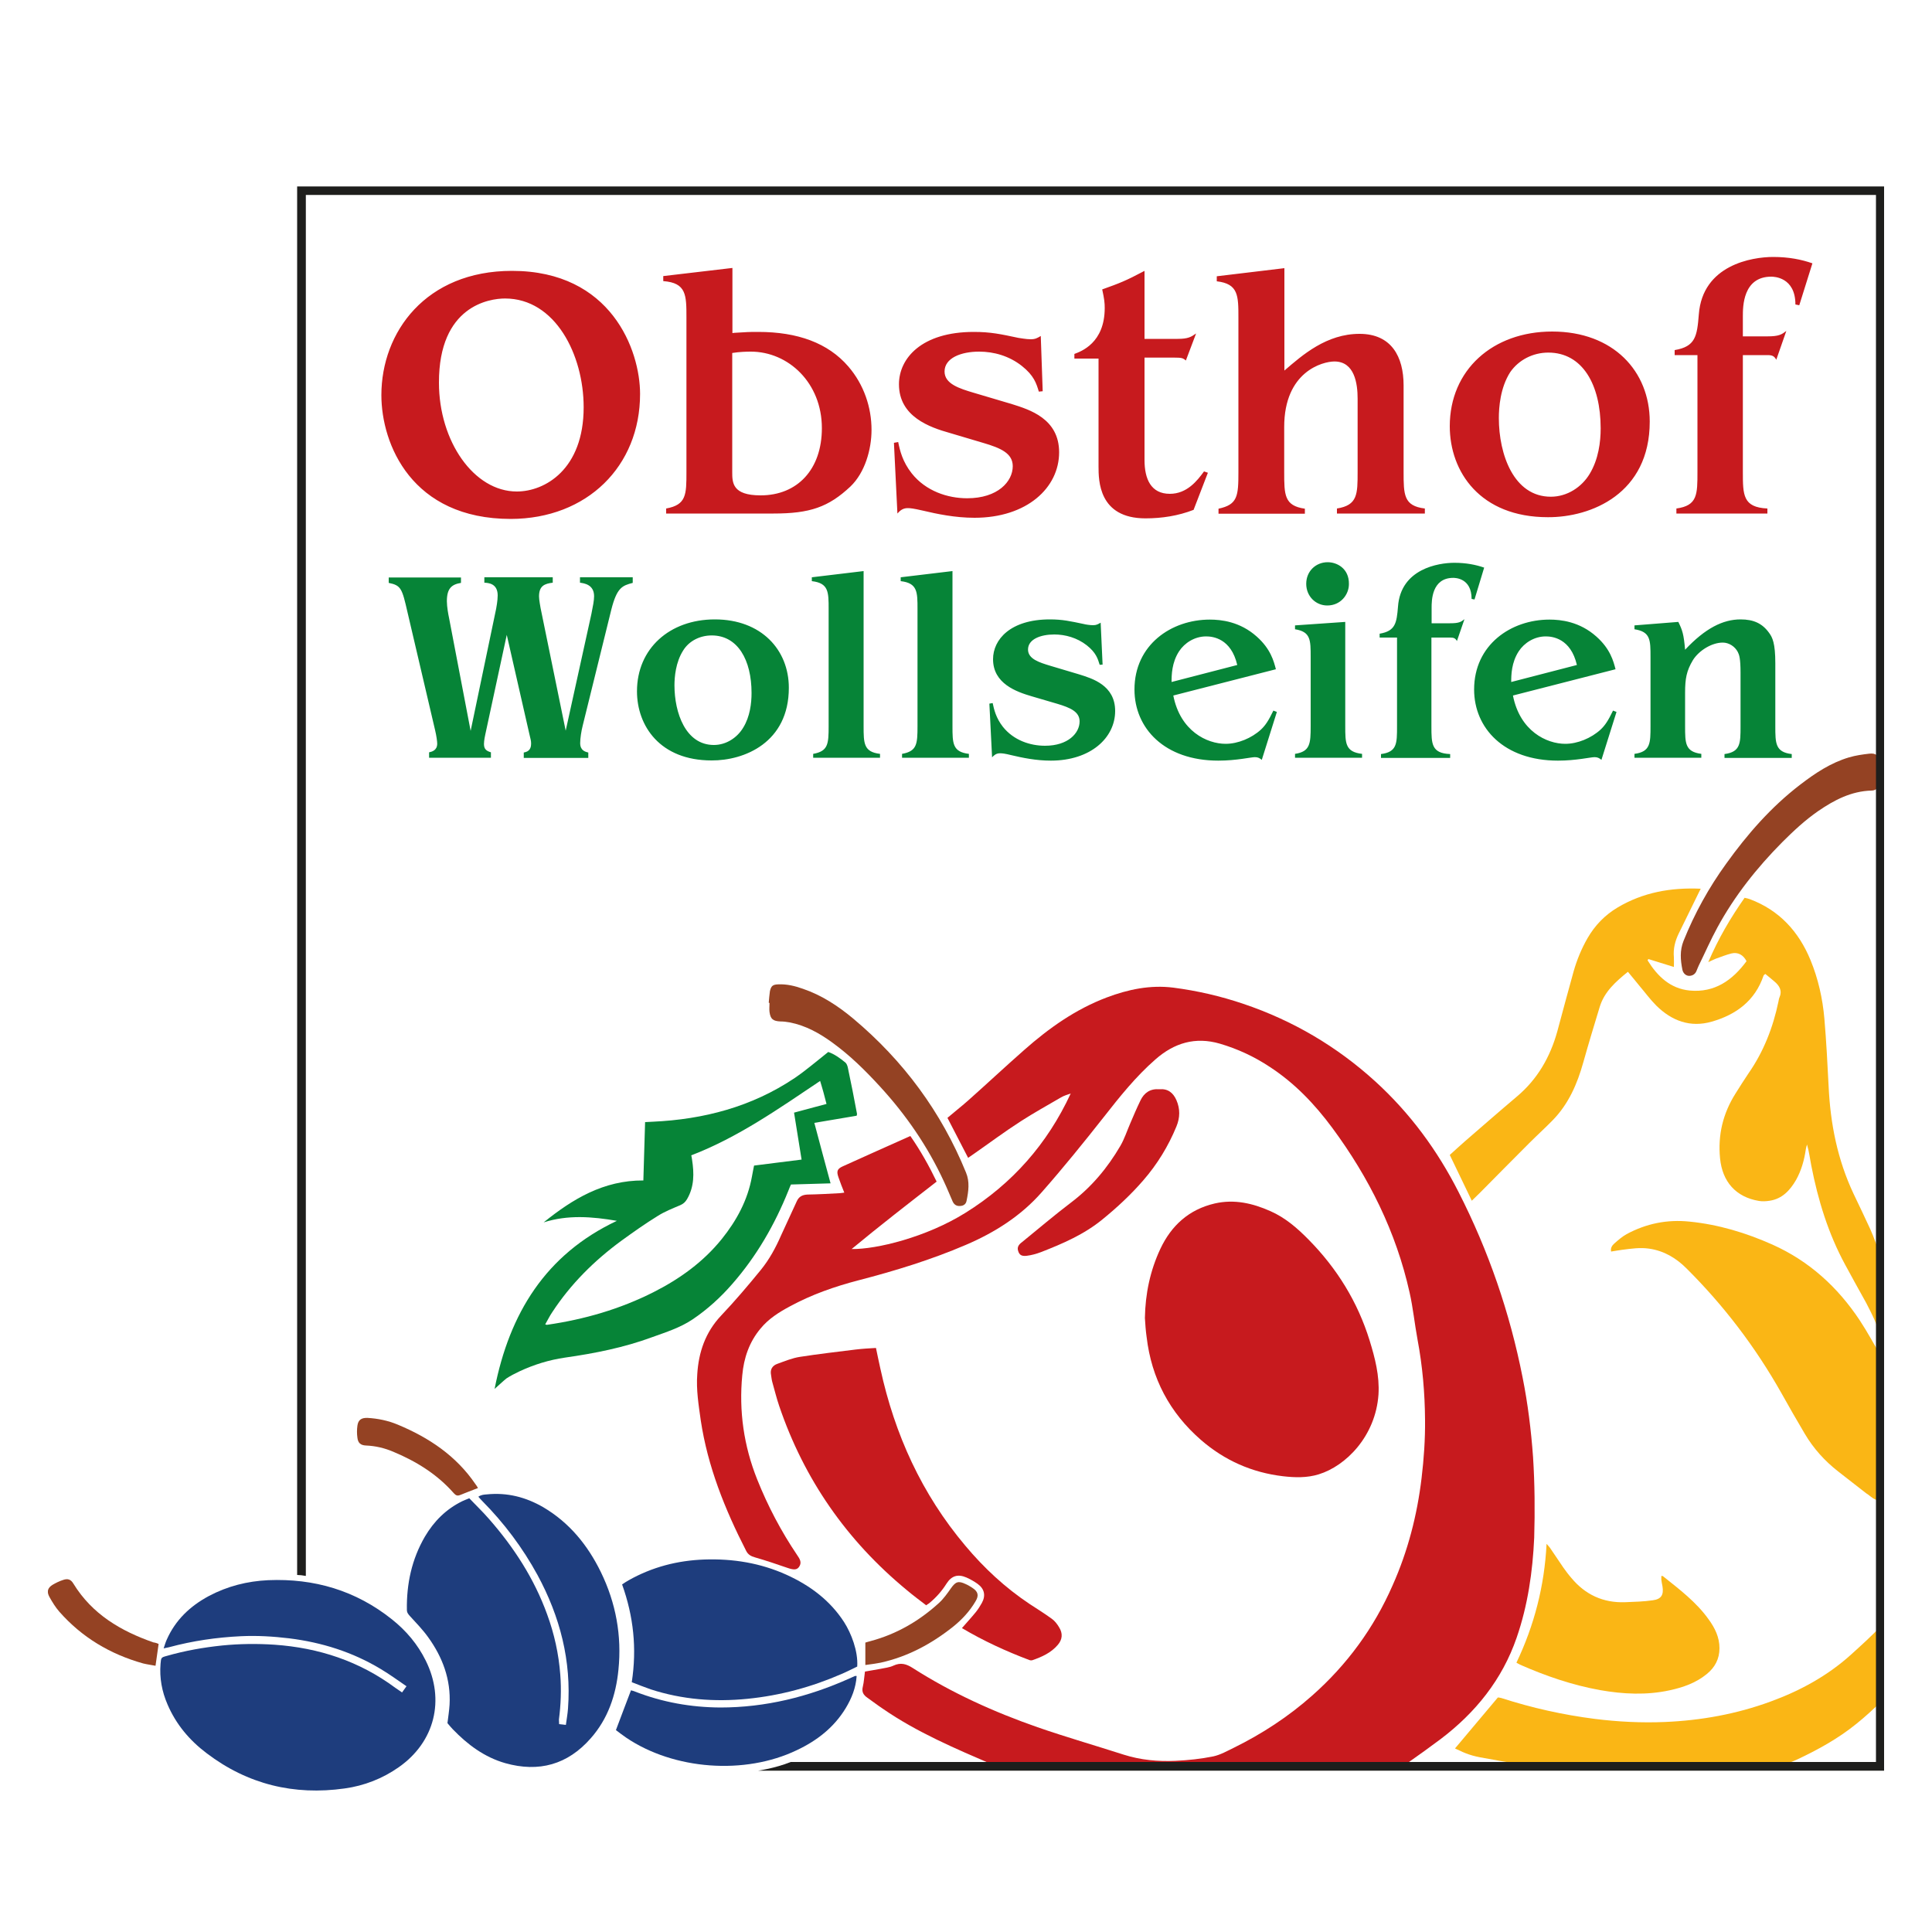
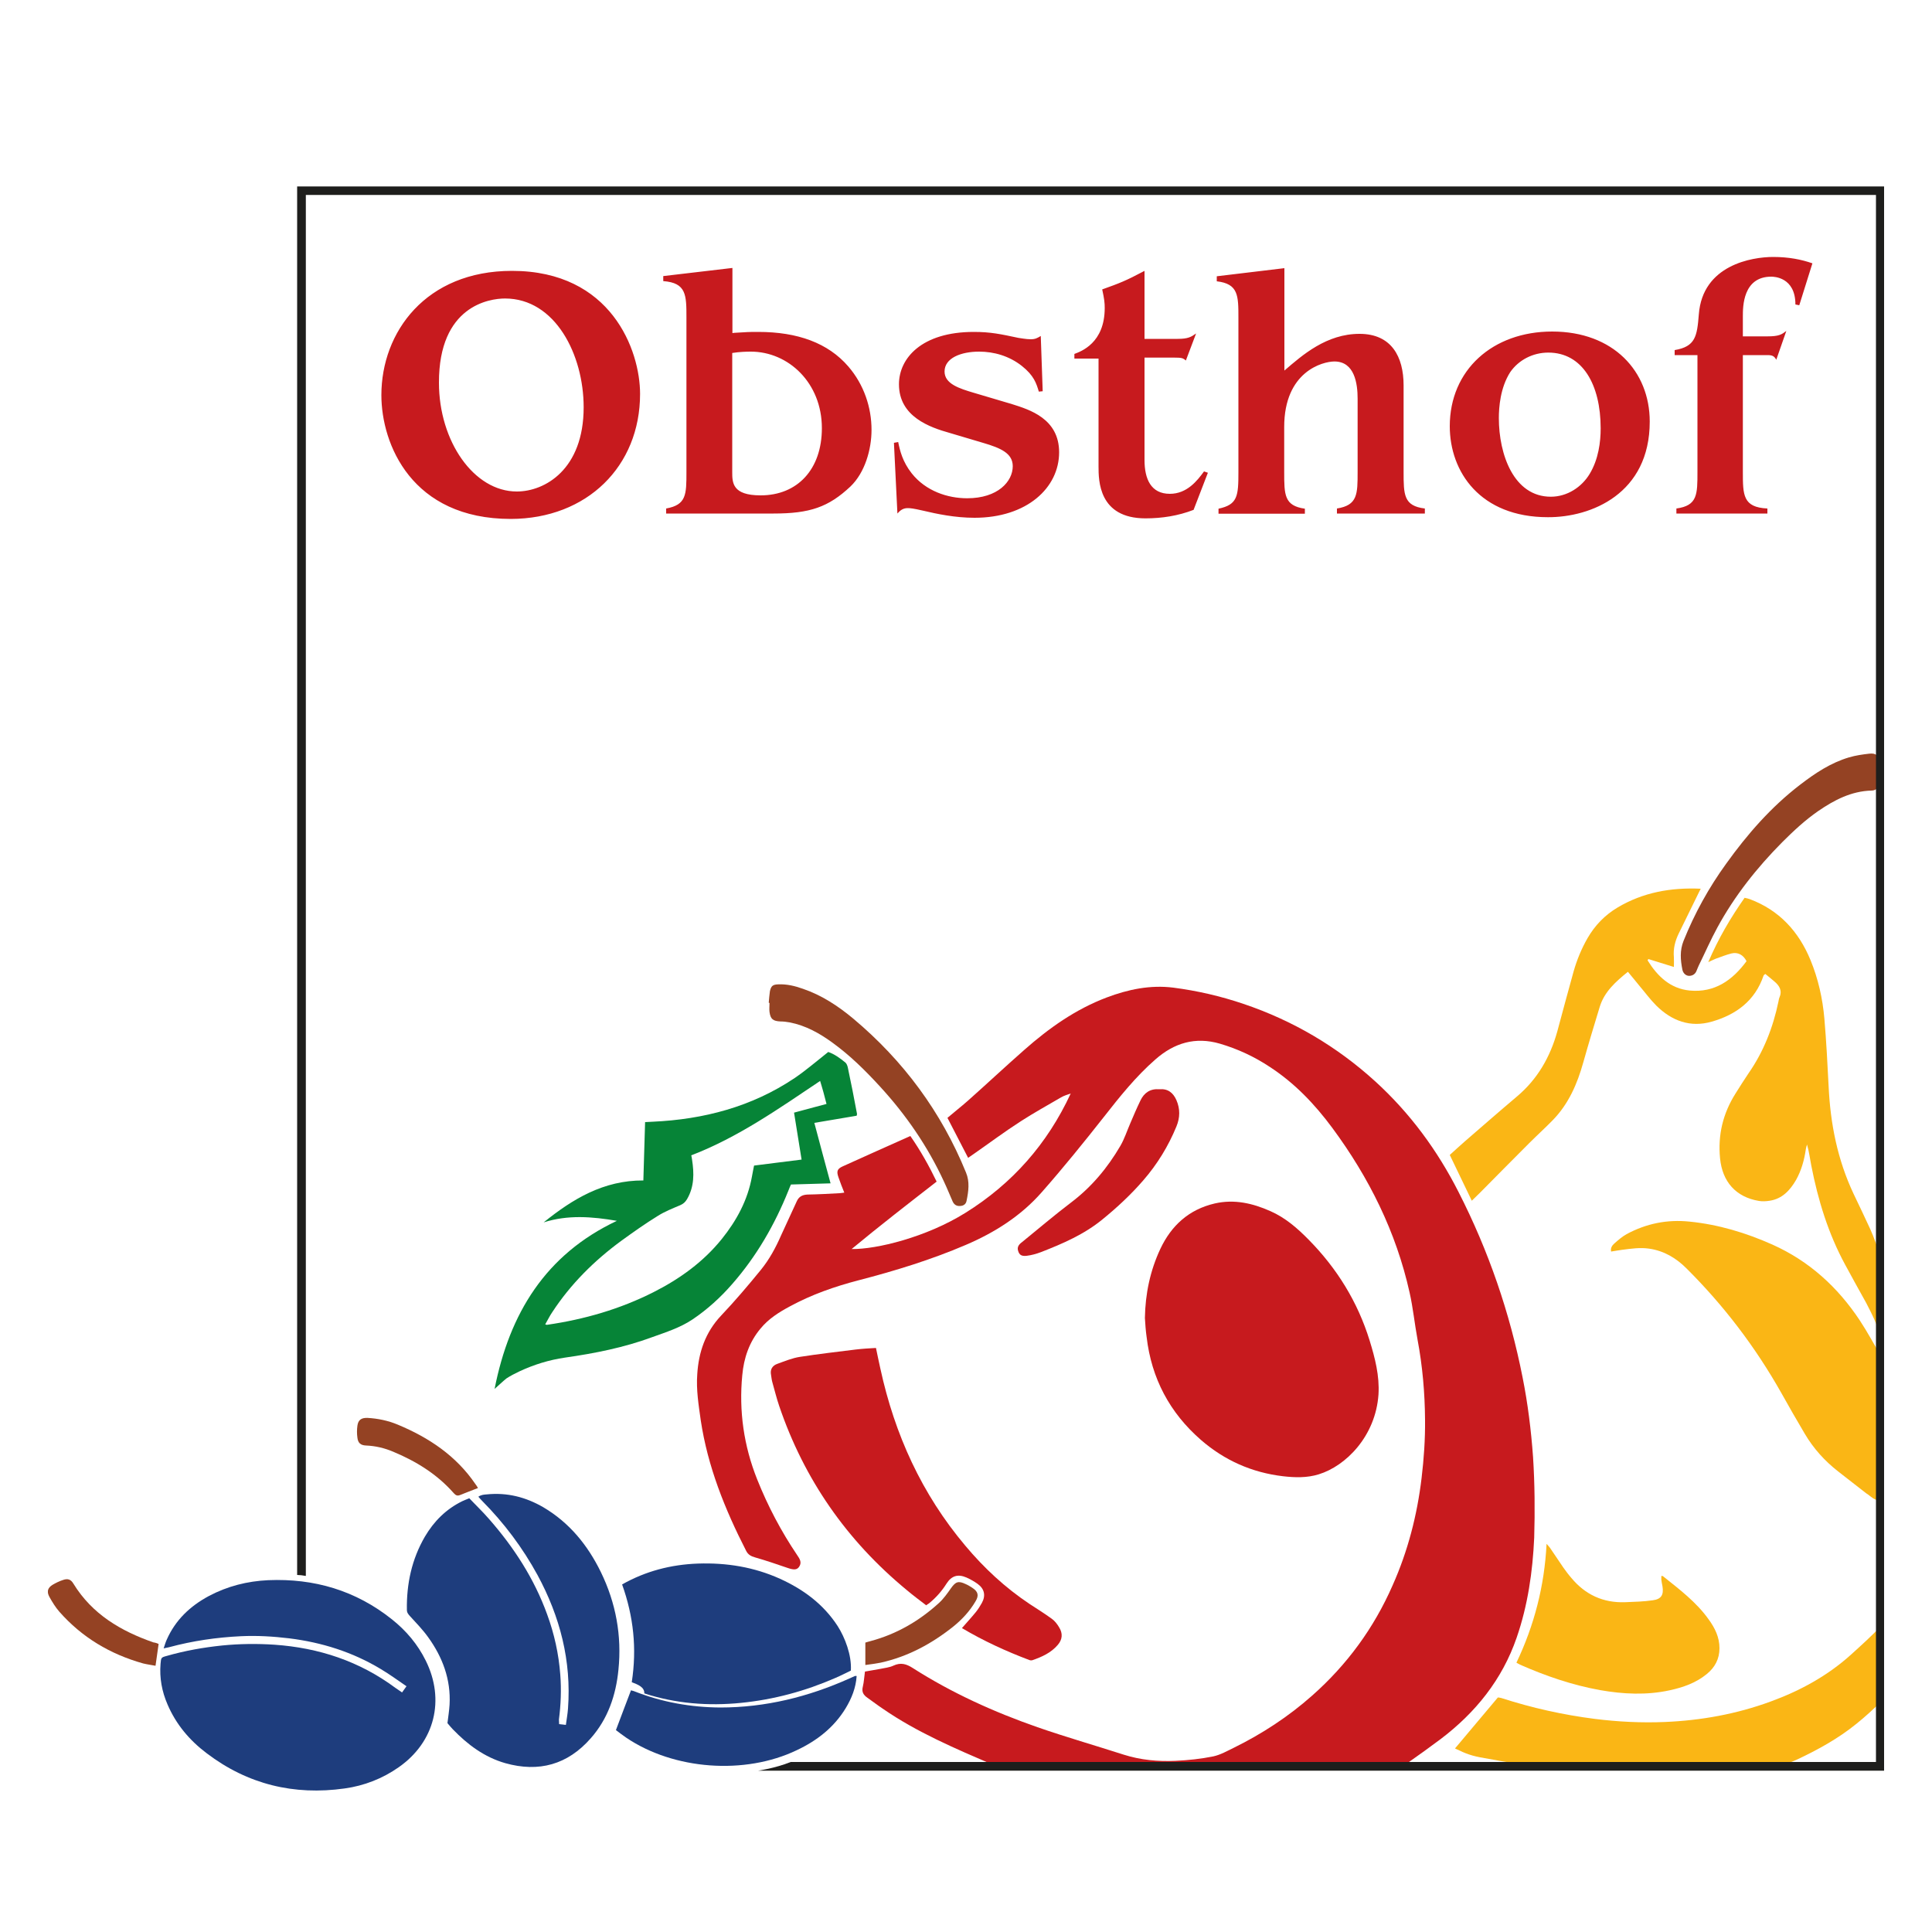
<svg xmlns="http://www.w3.org/2000/svg" xmlns:xlink="http://www.w3.org/1999/xlink" id="Ebene_1" x="0px" y="0px" viewBox="0 0 1000 1000" style="enable-background:new 0 0 1000 1000;" xml:space="preserve">
  <style type="text/css">	.st0{clip-path:url(#SVGID_00000171677288468208862410000000084744764298319291_);fill:#C71A1E;}	.st1{clip-path:url(#SVGID_00000171677288468208862410000000084744764298319291_);fill:#FAB615;}	.st2{clip-path:url(#SVGID_00000171677288468208862410000000084744764298319291_);fill:#1E3D7D;}	.st3{clip-path:url(#SVGID_00000171677288468208862410000000084744764298319291_);fill:#068437;}	.st4{clip-path:url(#SVGID_00000171677288468208862410000000084744764298319291_);fill:#944223;}	.st5{clip-path:url(#SVGID_00000171677288468208862410000000084744764298319291_);fill:#1E1E1C;}</style>
  <g>
    <defs>
      <rect id="SVGID_1_" x="24.8" y="96.6" width="950.5" height="830.1" />
    </defs>
    <clipPath id="SVGID_00000043428358344854561350000005870688871347280029_">
      <use xlink:href="#SVGID_1_" style="overflow:visible;" />
    </clipPath>
    <path style="clip-path:url(#SVGID_00000043428358344854561350000005870688871347280029_);fill:#C71A1E;" d="M793.5,754.1  c-1-13.8-2.7-27.6-5.4-41.1c-6.6-33.5-17.6-65.5-33.1-95.9c-11-21.7-25.2-41-43.2-57.4c-19.9-18.1-42.7-31.5-68.2-40.1  c-11.8-4-23.9-6.8-36.3-8.4c-11.9-1.5-23.4,0.9-34.5,5.1c-16.1,6.1-29.8,15.8-42.6,27.1c-9.9,8.7-19.5,17.7-29.3,26.4  c-3.4,3-7,5.8-10.5,8.8c3.6,7,7.1,13.8,10.7,20.7c1-0.7,1.8-1.2,2.6-1.8c8.2-5.7,16.2-11.7,24.6-17.1c6.8-4.4,13.9-8.3,20.9-12.4  c1.5-0.9,3.3-1.4,5-2c-12.1,26.1-30.2,46.6-54.4,61.7c-20.3,12.7-46.2,19-59,18.8c14.6-12.1,29.2-23.4,44-34.9  c-4-8.3-8.4-16.1-13.6-23.6c-11.8,5.3-23.4,10.4-35,15.7c-2.9,1.3-3.3,2.6-2.2,5.7c0.9,2.6,1.9,5.2,3,7.9c-1.1,0.1-1.8,0.3-2.5,0.3  c-5.5,0.3-11,0.6-16.5,0.7c-2.6,0.1-4.5,1-5.6,3.5c-2.7,5.9-5.4,11.7-8.1,17.6c-2.8,6.4-6.1,12.5-10.5,17.9  c-6.6,8.1-13.4,16.1-20.6,23.7c-8.1,8.6-11.6,18.9-12.3,30.3c-0.6,8,0.7,15.9,1.8,23.8c3.6,24,12.5,46.1,23.5,67.6  c1,2,2.5,2.8,4.6,3.4c5.6,1.6,11.2,3.5,16.7,5.4c3.2,1.1,4.9,1.2,6.1-0.5c1.6-2.3,0.3-4.2-1-6.1c-8.3-12.3-15.2-25.4-20.7-39.2  c-6.9-17.3-9.5-35.3-7.7-53.9c0.8-8.9,3.6-17.2,9.5-24.2c4.1-5,9.5-8.4,15.1-11.4c11.2-6.1,23.2-10.3,35.5-13.5  c18.9-4.9,37.5-10.6,55.5-18.3c15-6.4,28.6-15,39.4-27.3c11.1-12.6,21.7-25.7,32.1-38.9c8.3-10.6,16.6-21,26.8-29.9  c9.7-8.5,20.6-11.8,33.3-8.1c9.2,2.7,17.8,6.7,25.8,12c12.9,8.4,23.3,19.3,32.4,31.6c19,25.7,33,53.8,40,85.2  c1.8,8,2.6,16.2,4.1,24.3c2.6,13.8,3.8,27.7,3.9,41.6c0.1,10.1-0.6,20.2-1.8,30.2c-2.3,19.2-7.1,37.8-15,55.5  c-9.7,22.1-23.6,41.1-41.7,57.1c-12.2,10.8-25.8,19.7-40.4,26.9c-3.5,1.7-7,3.7-10.7,4.5c-6.4,1.3-13,2-19.6,2.3  c-9,0.4-18-0.4-26.8-3.2c-14.9-4.8-29.9-9.1-44.6-14.2c-22.6-7.9-44.3-17.7-64.5-30.6c-3.4-2.2-6.3-3-10-1.3  c-2.1,1-4.5,1.2-6.8,1.7c-2.6,0.5-5.3,0.9-8,1.4c-0.4,2.7-0.5,5.3-1.1,7.8c-0.7,2.7,0.3,4.3,2.3,5.7c2.7,1.9,5.3,3.9,8,5.7  c17.8,12.3,37.7,20.7,57.4,29.2c1.3,0.6,2.7,1.1,4.1,1.5h205.5c1.7-0.9,3.5-1.8,5.1-2.9c5.6-3.9,11.1-7.9,16.6-12  c18.1-13.7,31.9-30.8,39.4-52.5c5.8-16.8,8.3-34.2,9.1-51.8C794.5,782.1,794.4,768.1,793.5,754.1" />
    <path style="clip-path:url(#SVGID_00000043428358344854561350000005870688871347280029_);fill:#FAB615;" d="M973.1,691.8  c0.3,1.2,0.6,2.5,0.9,3.7v-44.1c-1-2.7-2.1-5.4-3.1-8.1c-0.9-2.4-1.8-4.8-2.9-7.2c-2.8-6.1-5.7-12.1-8.6-18.2  c-8.3-17.6-12-36.2-12.9-55.5c-0.6-11.7-1.2-23.4-2.2-35.1c-0.9-10.4-3.2-20.7-7.2-30.4c-6.1-14.8-16.2-25.8-31.4-31.5  c-0.8-0.3-1.7-0.5-2.7-0.7c-7.3,10.4-13.6,21.1-18.8,33.3c1.8-0.8,2.7-1.3,3.7-1.7c2.8-1,5.5-2.1,8.3-2.8c3.3-0.8,6.1,0.7,7.8,4  c-7.3,9.9-16.5,16.4-29.4,15.2c-10.1-1-16.7-7.4-21.8-15.6c0.1-0.2,0.2-0.5,0.4-0.7c4.3,1.3,8.6,2.7,13.2,4.1c0-1.9,0.1-3.5,0-5  c-0.4-4.4,0.6-8.4,2.5-12.3c3.3-6.8,6.6-13.5,9.9-20.2c0.4-0.9,0.9-1.8,1.5-3c-15.5-0.7-29.9,1.9-43,9.7  c-6.6,3.9-11.8,9.3-15.6,15.9c-3.1,5.4-5.5,11.2-7.2,17.2c-2.9,10.3-5.6,20.6-8.4,30.9c-3.7,13.4-10.3,24.9-21,33.9  c-9,7.6-17.8,15.3-26.7,23c-2.7,2.4-5.4,4.8-8,7.2c3.9,8.1,7.6,15.8,11.4,23.7c1.5-1.5,2.8-2.7,4.2-4.1c8.5-8.6,17-17.2,25.6-25.8  c4-4,8.2-7.8,12.1-11.8c8.2-8.4,12.7-18.8,15.8-29.9c2.7-9.6,5.6-19.2,8.5-28.7c2.4-7.9,8.3-13.1,14.6-18.2c2.2,2.6,4.1,5,6,7.3  c2.9,3.4,5.5,7,8.7,10.2c8,7.9,17.6,11.5,28.7,8.3c12.6-3.6,22.4-10.8,26.8-23.8c0.1-0.3,0.5-0.5,0.9-0.9c1.6,1.3,3.1,2.5,4.6,3.8  c2.8,2.3,4.3,4.9,2.7,8.5c-0.3,0.6-0.3,1.4-0.5,2.1c-2.8,13.4-7.7,25.9-15.5,37.1c-2.3,3.4-4.5,6.9-6.7,10.4  c-6.5,10.3-9.2,21.4-8,33.6c1.2,12.1,8.2,20,20.1,22c1.8,0.3,3.7,0.2,5.6-0.1c6.5-1,10.5-5.4,13.6-10.7c2.8-5,4.3-10.4,5.1-16  c0.1-0.8,0.4-1.6,0.6-2.4c1.1,3.7,1.5,7.3,2.2,10.8c3.5,18,8.8,35.3,17.6,51.5c3.6,6.6,7.2,13.2,10.9,19.8  C968.9,680.2,971.8,685.6,973.1,691.8 M970.4,776c1.2,0.6,2.4,1.1,3.6,1.6v-75c-3.8-6.4-7.3-13-11.4-19.2  c-11.4-17.2-26.2-30.7-45.2-39.2c-13.7-6.1-27.9-10.4-42.9-11.9c-11.6-1.2-22.4,1-32.6,6.5c-2.3,1.3-4.4,3.1-6.4,4.9  c-1,0.9-2,2.2-1.6,4.1c2.1-0.3,3.9-0.7,5.7-0.9c4.7-0.6,9.3-1.3,14-0.6c7.7,1.1,14,4.9,19.3,10.2c19.3,19.2,35.6,40.6,49,64.3  c4,7.2,8.1,14.3,12.3,21.4c4.5,7.6,10.3,14,17.2,19.4c4.8,3.7,9.6,7.5,14.5,11.3C967.3,773.7,968.7,775.2,970.4,776 M974,880.4  v-39.2c-5,5.4-10.5,10.3-16,15.3c-12.1,10.9-26.2,18.6-41.5,24.2c-17.7,6.5-36,9.8-54.8,10.6c-12.1,0.5-24.2-0.1-36.2-1.6  c-16.5-2.1-32.6-5.7-48.4-10.8c-0.7-0.2-1.6-0.3-1.8-0.3c-7.5,8.9-14.7,17.5-22.2,26.4c5.8,2.8,8.7,3.9,15.3,5  c11.2,2.1,22.5,3.9,33.8,5c4.7,0.5,9.3,0.9,14,1.3v-1.1h92.1v1.1c7.4-1,14.8-2.3,21.7-5.5c10.9-5.1,21.4-10.9,30.8-18.5  C965.4,888.6,969.8,884.6,974,880.4" />
    <path style="clip-path:url(#SVGID_00000043428358344854561350000005870688871347280029_);fill:#C71A1E;" d="M592.6,682.2  c0.2-12.5,2.7-24.5,8-35.8c5.7-12.1,14.8-20.4,28.2-23.5c10.1-2.3,19.6-0.1,28.8,4c7.7,3.4,13.9,8.8,19.7,14.7  c14.7,14.9,25.4,32.2,31.6,52.2c2.8,9.1,5.2,18.3,4.6,28c-1.5,21.6-16.9,37-30.9,41.3c-6.1,1.9-12.4,1.7-18.5,1  c-16.1-1.9-30.3-8.2-42.5-18.8c-16.2-14.1-25.6-31.9-28.1-53.2C593,688.7,592.8,685.4,592.6,682.2" />
    <path style="clip-path:url(#SVGID_00000043428358344854561350000005870688871347280029_);fill:#1E3D7D;" d="M208.1,876  c0.8-1.1,1.4-1.9,2.3-3.2c-4.5-3.1-8.8-6.2-13.3-8.9c-14.6-8.8-30.5-13.8-47.4-15.9c-8.3-1-16.6-1.5-25-1.1  c-12.6,0.6-25,2.4-37.2,5.7c-0.8,0.2-1.5,0.3-2.8,0.6c0.6-1.8,1-3.2,1.6-4.5c4.5-10.2,12.1-17.4,21.8-22.6  c9.6-5.1,19.9-7.7,30.7-8.2c23.8-1,45.3,5.3,64.1,20.3c7.4,5.9,13.3,12.9,17.5,21.4c10,20.2,4.7,42-14,55.1  c-8.4,5.9-17.9,9.6-28,11c-26.2,3.7-50.2-2.1-71.4-18.2c-8.9-6.7-15.9-15-20.3-25.3c-2.9-6.7-4.2-13.7-3.6-21  c0.3-3.2,0.2-3.3,3.2-4.1c9.4-2.7,19-4.4,28.7-5.4c9-0.9,18.1-1,27.1-0.4c22.9,1.6,43.9,8.5,62.5,22.3  C205.6,874.3,206.7,875,208.1,876" />
    <path style="clip-path:url(#SVGID_00000043428358344854561350000005870688871347280029_);fill:#1E3D7D;" d="M289.4,892.4  c1.2,0.1,2.1,0.2,3.5,0.4c0.4-3,0.9-5.7,1.1-8.5c1.8-24.6-4.1-47.5-15.8-69.1c-7.7-14.1-17.3-26.9-28.6-38.3  c-0.7-0.7-1.3-1.4-2-2.2c1.4-1,2.9-1.1,4.3-1.2c10.6-1.1,20.3,1.4,29.4,6.7c13.5,8,22.9,19.6,29.7,33.5c7.8,16,10.9,33,9.1,50.6  c-1.3,13.1-5.4,25.3-14.3,35.4c-12,13.7-26.9,17.8-44.3,12.9c-10.8-3.1-19.5-9.6-27.2-17.6c-1-1-1.8-2.1-2.7-3.1  c0.4-3.3,0.9-6.4,1.1-9.6c0.7-13-3.6-24.5-11.1-34.9c-2.8-3.9-6.2-7.4-9.4-10.9c-0.9-1-1.6-1.8-1.6-3.3  c-0.2-13.4,2.5-26.1,9.3-37.8c4.7-8,11-14.3,19.4-18.4c1-0.5,2.2-0.9,3.6-1.5c3.4,3.6,7,7,10.2,10.7c12.9,14.7,23.4,30.9,30.1,49.4  c3.7,10.1,6,20.5,6.8,31.2c0.6,7.8,0.3,15.5-0.7,23.2C289.3,890.8,289.4,891.5,289.4,892.4" />
    <path style="clip-path:url(#SVGID_00000043428358344854561350000005870688871347280029_);fill:#068437;" d="M282.2,685.5  c0.7,0.2,0.9,0.3,1.1,0.2c19.2-2.8,37.6-8.1,55-16.9c13.6-6.9,25.7-15.6,35.3-27.5c7.7-9.6,13.4-20.1,15.6-32.3  c0.3-1.8,0.7-3.6,1.1-5.7c8.2-1,16.3-2.1,24.6-3.1c-1.3-8.3-2.6-16.2-3.9-24.3c5.8-1.6,11.2-3,16.8-4.5c-0.6-2.3-1.1-4.2-1.6-6.1  c-0.5-1.9-1.1-3.7-1.7-5.8C403,573.9,382,588.7,357.8,598c0.2,0.8,0.3,1.5,0.4,2.2c1.1,7.1,1.2,14-2.6,20.5  c-0.9,1.5-1.9,2.4-3.5,3.1c-4,1.7-8.1,3.3-11.7,5.6c-6.5,4-12.7,8.4-18.9,12.9c-13.9,10.2-26.1,22.3-35.6,36.8  C284.5,681.1,283.5,683.3,282.2,685.5 M256,718.9c7.7-39.1,26.4-69.6,63.3-87c-12.8-2.2-25.4-3.2-37.9,0.8  c15-12.1,31-21.8,51.6-21.7c0.3-10,0.6-19.9,0.9-30.2c1.4-0.1,2.6-0.1,3.9-0.2c26.4-1.2,51.3-7.7,73.5-22.6  c5.9-4,11.3-8.7,17.4-13.5c3,1,6,3.1,8.9,5.5c0.6,0.5,1,1.6,1.2,2.4c1.7,8,3.3,16.1,4.8,24.2c0,0.2-0.1,0.4-0.2,0.9  c-7.1,1.2-14.3,2.4-21.9,3.7c2.8,10.5,5.5,20.7,8.4,31.3c-6.9,0.2-13.6,0.4-20.5,0.6c-0.4,0.9-0.9,2-1.3,3.1  c-7.1,17.7-16.5,34-29.1,48.4c-6,6.9-12.8,13.1-20.5,18.3c-6.4,4.3-13.7,6.6-20.9,9.2c-14.6,5.4-29.8,8.4-45.2,10.6  c-8.2,1.2-16,3.6-23.5,7.1c-2.3,1.1-4.7,2.3-6.8,3.7C260,715.2,258.3,716.9,256,718.9" />
    <path style="clip-path:url(#SVGID_00000043428358344854561350000005870688871347280029_);fill:#C71A1E;" d="M497.9,842.7  c2.6-3,5-5.6,7.2-8.3c1.2-1.5,2.2-3.1,3.1-4.7c2.1-3.8,1.4-7.3-2.2-9.9c-1.8-1.3-3.8-2.4-5.8-3.3c-4.4-1.9-7.7-0.9-10.3,3.2  c-2.4,3.8-5.3,7.1-8.8,10c-0.4,0.4-1,0.6-1.7,1.2c-3.4-2.6-6.9-5.2-10.2-8c-30.9-25.5-53-57.2-65.9-95.2c-1.4-4.1-2.4-8.3-3.6-12.5  c-0.3-1.1-0.4-2.3-0.6-3.5c-0.6-2.9,0.7-4.9,3.3-5.8c3.9-1.4,7.7-3,11.7-3.6c9.6-1.5,19.3-2.6,28.9-3.8c3.4-0.4,6.7-0.6,10.4-0.8  c0.8,3.8,1.5,7.3,2.3,10.8c7.4,34,21.4,64.8,43.9,91.5c9.7,11.6,20.7,21.8,33.3,30.2c3.8,2.5,7.7,4.9,11.4,7.6  c1.6,1.1,2.9,2.8,3.9,4.5c2,3.2,1.7,6.3-0.7,9.1c-3.5,4.1-8.2,6.2-13.1,7.9c-0.5,0.2-1.2,0.1-1.7-0.1  C520.8,854.7,509.2,849.4,497.9,842.7" />
-     <path style="clip-path:url(#SVGID_00000043428358344854561350000005870688871347280029_);fill:#1E3D7D;" d="M327,870.7  c2.7-17.5,0.9-34.1-5-50.6c1.2-0.8,2.2-1.5,3.3-2.1c12.2-6.9,25.3-10.3,39.3-10.8c14.8-0.5,29,1.8,42.5,7.9  c12.1,5.5,22.5,13.2,29.8,24.5c3.7,5.8,7.3,15,6.8,23c-2.5,1.2-5.2,2.6-8,3.8c-15.6,6.8-31.8,11.2-48.8,12.9  c-17,1.7-33.8,0.4-50.1-4.9C333.6,873.3,330.4,872,327,870.7" />
+     <path style="clip-path:url(#SVGID_00000043428358344854561350000005870688871347280029_);fill:#1E3D7D;" d="M327,870.7  c2.7-17.5,0.9-34.1-5-50.6c12.2-6.9,25.3-10.3,39.3-10.8c14.8-0.5,29,1.8,42.5,7.9  c12.1,5.5,22.5,13.2,29.8,24.5c3.7,5.8,7.3,15,6.8,23c-2.5,1.2-5.2,2.6-8,3.8c-15.6,6.8-31.8,11.2-48.8,12.9  c-17,1.7-33.8,0.4-50.1-4.9C333.6,873.3,330.4,872,327,870.7" />
    <path style="clip-path:url(#SVGID_00000043428358344854561350000005870688871347280029_);fill:#FAB615;" d="M859.9,815.7  c0.4,0.1,0.7,0,0.8,0.1c8.5,6.8,17.3,13.4,23.7,22.4c3.2,4.4,5.6,9.2,5.6,14.9c0,5.6-2.4,10-6.6,13.4c-5.6,4.6-12.3,6.9-19.2,8.4  c-12,2.6-24,2-36-0.1c-14.4-2.6-28.1-7.3-41.5-13.2c-0.5-0.2-1-0.6-1.8-1c9.2-19.3,14.5-39.6,15.6-61.5c0.9,1,1.4,1.5,1.8,2.1  c2.3,3.4,4.6,6.8,6.9,10.2c1.3,1.8,2.6,3.6,4.1,5.3c7.2,8.7,16.5,13,27.8,12.6c4.8-0.2,9.6-0.3,14.4-1c4.4-0.6,5.7-2.8,5-7.2  c-0.2-1.2-0.5-2.3-0.6-3.5C859.9,817.1,859.9,816.4,859.9,815.7" />
    <path style="clip-path:url(#SVGID_00000043428358344854561350000005870688871347280029_);fill:#1E3D7D;" d="M318.8,895.5  c2.6-7,5.2-13.7,7.8-20.6c0.5,0.2,1.4,0.3,2.2,0.7c14.2,5.5,28.8,8.1,44,8.2c23.4,0,45.6-5.5,66.8-15c1-0.4,1.9-0.9,2.9-1.3  c0.2-0.1,0.4,0,0.9,0c-0.4,6.1-2.6,11.6-5.7,16.7c-6.1,10-14.9,16.8-25.3,21.7c-26.9,12.9-63.6,10.2-88.3-6.5  C322.2,898.1,320.4,896.7,318.8,895.5" />
    <path style="clip-path:url(#SVGID_00000043428358344854561350000005870688871347280029_);fill:#944223;" d="M973.3,400.5  c-0.2,1.4-0.3,3.4-0.7,5.4c-0.4,2.1-1.8,3.3-4,3.3c-10.4,0.3-19.2,4.9-27.5,10.6c-6.8,4.7-12.8,10.3-18.6,16.1  c-13.1,13.2-24.7,27.8-33.6,44.2c-3.5,6.4-6.4,13.1-9.6,19.6c-0.4,0.8-0.7,1.7-1.1,2.6c-0.6,1.7-1.9,2.7-3.7,2.8  c-1.7,0.1-3.3-1.2-3.7-3.2c-1-5-1.4-9.9,0.6-14.9c5.7-14.2,13.1-27.6,22.1-40c10.9-15.2,23.2-29.3,38.2-40.8  c7.8-6,15.9-11.4,25.4-14.2c3.4-1,6.9-1.5,10.4-1.9c3.5-0.4,4.9,0.9,5.5,4.5C973.2,396.4,973.2,398.2,973.3,400.5" />
    <path style="clip-path:url(#SVGID_00000043428358344854561350000005870688871347280029_);fill:#944223;" d="M397.9,519  c0.2-2,0.3-4,0.6-5.9c0.6-2.8,1.5-3.5,4.3-3.6c4.4-0.2,8.6,0.8,12.8,2.3c9.7,3.3,18.2,8.9,26,15.4c26,21.8,45.6,48.3,58.4,79.7  c2,4.8,1.3,9.7,0.3,14.6c-0.3,1.7-1.5,2.6-3.2,2.7c-1.9,0.2-3.2-0.6-4-2.3c-1.5-3.4-2.9-6.9-4.5-10.3  c-8.4-18.2-19.6-34.5-33.1-49.2c-7.6-8.3-15.5-16.1-24.6-22.7c-6.7-4.9-13.9-8.9-22.1-10.5c-1.6-0.3-3.3-0.5-4.9-0.5  c-3.8-0.2-5.1-1.2-5.6-4.9c-0.2-1.5,0-3,0-4.6C398.1,519,398,519,397.9,519" />
    <path style="clip-path:url(#SVGID_00000043428358344854561350000005870688871347280029_);fill:#C71A1E;" d="M600.1,563.8  c4.4-0.4,7.1,1.8,8.8,5.6c2,4.6,1.9,9.1,0,13.7c-4.2,10.2-9.9,19.5-17.1,27.8c-6.4,7.4-13.5,14-21.1,20.2  c-9.5,7.8-20.6,12.6-31.9,17c-2.4,0.9-4.9,1.6-7.4,1.9c-2.7,0.3-3.8-0.5-4.4-2.5c-0.7-2,0.4-3.4,1.9-4.5c8.5-6.9,16.8-14,25.5-20.6  c10.6-8,18.9-18,25.5-29.3c2.1-3.6,3.4-7.7,5.1-11.6c1.7-4,3.4-8,5.3-11.9C592.2,565.6,595.4,563.4,600.1,563.8" />
    <path style="clip-path:url(#SVGID_00000043428358344854561350000005870688871347280029_);fill:#944223;" d="M247.4,770.2  c-3.3,1.3-6.3,2.4-9.2,3.6c-1.5,0.6-2.3,0.2-3.3-0.9c-8.6-9.8-19.4-16.5-31.4-21.5c-4.5-1.9-9.1-3-14-3.2c-2.8-0.1-4.2-1.3-4.5-4  c-0.3-2.1-0.3-4.2,0-6.3c0.4-3,2.1-4.1,5.2-4c5.4,0.3,10.7,1.4,15.7,3.5c16.1,6.7,30.2,16.1,40.2,30.8  C246.5,768.7,246.9,769.3,247.4,770.2" />
    <path style="clip-path:url(#SVGID_00000043428358344854561350000005870688871347280029_);fill:#944223;" d="M82.1,850.9  c-0.5,3.7-1,7.3-1.6,11.3c-2.1-0.4-4.3-0.7-6.4-1.2c-17.1-4.8-31.7-13.5-43.4-26.8c-2-2.3-3.6-4.9-5.1-7.6c-1.5-2.7-1-4.7,1.6-6.3  c1.7-1,3.5-1.9,5.4-2.5c2.5-0.9,4.1-0.3,5.4,1.9c9.7,15.8,24.5,24.5,41.4,30.4C80.3,850.2,81.2,850.5,82.1,850.9" />
    <path style="clip-path:url(#SVGID_00000043428358344854561350000005870688871347280029_);fill:#944223;" d="M447.9,861.8v-2v-9.6  c1.1-0.3,1.9-0.6,2.8-0.8c13.4-3.6,25.1-10.4,35.3-19.7c2.4-2.2,4.3-4.9,6.2-7.6c2.4-3.4,3.8-4,7.6-2.2c1.2,0.5,2.3,1.2,3.4,1.9  c3.1,2,3.6,4,1.7,7.1c-3,5.1-7,9.4-11.6,13.1c-11.2,8.9-23.5,15.5-37.5,18.6C453.3,861.1,450.8,861.4,447.9,861.8" />
    <path style="clip-path:url(#SVGID_00000043428358344854561350000005870688871347280029_);fill:#C71A1E;" d="M938.1,136.3  c-5.7-2-12.3-3.3-20.3-3.3c-10.9,0-36.6,4.1-38.5,29.8c-0.9,11.2-1.7,16.6-12.5,18.4v2.6h11.8v60.4c0,11.8,0,17.5-10.9,19v2.6h47.1  v-2.6c-12.7-0.6-12.7-7-12.7-19v-60.4h12.7c2.4,0,3.5,0.4,4.6,2.4l5.2-14.9c-2.4,1.8-3.7,2.8-9.8,2.8h-12.7v-10.5  c0-4.8,0-20.4,14.7-20.4c1.3,0,12.5,0.2,12.5,14.4l2,0.4L938.1,136.3z M801.4,182.5c17.7,0,27.1,16.6,27.1,39.2  c0,7-1.1,16-5.7,23.6c-4.1,6.8-11.6,11.8-20.1,11.8c-19.2,0-26.9-21.9-26.9-40.7c0-5.5,0.7-15.7,5.9-23.8  C786,186.4,793.3,182.5,801.4,182.5 M853.9,218.2c0-26-18.8-46.6-50.5-46.6c-30.8,0-53,19.9-53,49c0,23.6,15.7,47.1,50.8,47.1  C823.5,267.8,853.9,255.6,853.9,218.2 M726.5,199.5c0-14.9-6.3-26.7-22.8-26.7c-17.1,0-29.5,10.9-38.9,19v-53l-35,4.2v2.6  c11.2,1.3,11.2,7.4,11.2,19v79.7c0,12.5-0.4,16.9-10.3,19v2.6h44.7v-2.6c-10.7-1.5-10.7-7.2-10.7-19V221c0-28.7,19.9-33.9,26-33.9  c10.5,0,12,11.6,12,19.2v37.9c0,11.6,0,17.3-10.7,19v2.6h45.5v-2.6c-11-1.3-11-7.2-11-19V199.5z M592.4,140.2  c-9.8,5.2-12.7,6.3-21.9,9.6c1.1,5,1.3,7,1.3,9.6c0,18.2-12.3,22.5-15.7,23.8v2.4h12.5v55.8c0,7.2,0,26.9,24.3,26.9  c8.5,0,16.9-1.3,24.9-4.4l7.4-19.2l-2-0.7c-3.5,4.8-8.8,11.6-17.7,11.6c-9.8,0-13.1-7.7-13.1-17.5v-53h15.5c3.7,0,4.4,0.2,5.9,1.5  l5.3-14c-2.6,1.8-4.1,2.8-9.6,2.8h-17.1V140.2z M538.7,173.9c-1.8,1.1-2.9,1.7-5.2,1.7c-2.4,0-5.3-0.6-6.3-0.7  c-9.4-2-14.5-3.1-23.2-3.1c-26.9,0-38.7,13.6-38.7,27.1c0,16.8,16,22.3,26.3,25.2l17.5,5.2c8.8,2.6,15.1,5.3,15.1,12  c0,7.9-7.7,16.6-23.6,16.6c-10.1,0-21.4-3.7-28.7-12.9c-4.8-6.1-6.1-11.8-7-16.2l-2.2,0.4l1.8,36.6c1.3-1.5,2.8-2.8,5.3-2.8  c1.5,0,3.1,0.2,7.9,1.3c7.2,1.7,16.6,3.7,26.7,3.7c27.1,0,43.8-15.5,43.8-33.9c0-17.5-15.5-22.1-24.3-24.9l-19.9-5.9  c-7.4-2.2-15.1-4.6-15.1-11c0-7,8.5-10.3,17.9-10.3c7.6,0,15.5,2.2,22.1,7.4c6.3,5,7.5,9,8.8,13.3l2-0.2L538.7,173.9z M379,182.7  c3.7-0.6,7.4-0.7,9.6-0.7c19.5,0,36.8,16.2,36.8,39.6c0,21.4-12.7,34.8-31.7,34.8c-14.7,0-14.7-6.6-14.7-12.2V182.7z M379,138.7  l-35.7,4.2v2.6c12,0.9,12,7.2,12,19v79.7c0,11.8,0,17.1-10.5,19v2.6h55.6c18.8,0,28.4-3.3,39.8-14c7.5-7.2,10.9-19.2,10.9-29.3  c0-11.6-3.9-23.4-12-32.8c-10.5-12.2-26.3-17.9-46.6-17.9c-2.2,0-5.2,0-7.7,0.2c-2.6,0.2-4.8,0.2-5.7,0.4V138.7z M261.4,154.5  c26,0,40.7,29.1,40.7,56.3c0,32.2-20.1,43.6-34.6,43.6c-22.3,0-40.3-26.1-40.3-56.3C227.1,158.2,253.4,154.5,261.4,154.5   M331.3,203.9c0-22.6-14.9-63.7-66.3-63.7c-44.6,0-67.6,31.7-67.6,64.3c0,25.4,15.7,64.1,67,64.1  C303.9,268.5,331.3,241.3,331.3,203.9" />
-     <path style="clip-path:url(#SVGID_00000043428358344854561350000005870688871347280029_);fill:#068437;" d="M918.9,343.3  c0-10.4-1.5-13.4-3.2-15.7c-3.5-4.9-8-7-14.8-7c-9.1,0-18.3,4.6-28.7,15.7c-0.7-8.1-1.4-10.1-3.5-14.4l-22.7,1.8v2  c8.3,1.3,8.3,5.5,8.3,14.4v35.7c0,8.8,0,13.3-8.3,14.4v2h34.6v-2c-8.4-1.1-8.4-5.5-8.4-14.4v-17.3c0-7.1,0.7-11.3,4.1-16.9  c3.1-4.9,9.7-9,15.4-9c3.2,0,6.3,2,7.8,4.9c0.7,1.4,1.4,3.2,1.4,10.8v27.6c0,8.8,0,13.3-8.3,14.4v2h34.8v-2  c-8.5-1-8.5-5.6-8.5-14.4V343.3z M782.2,353c0-3.6,0.1-10.1,3.9-15.9c2.8-4.3,8-7.7,14-7.7c3.4,0,12.9,1,16.1,14.8L782.2,353z   M836.2,346.4c-1.1-4.2-2.7-10.5-9.9-16.9c-8.7-7.8-18.5-8.8-24.3-8.8c-19.9,0-39,13-39,36.2c0,20,15.5,36.8,43.4,36.8  c9.4,0,16.9-1.8,18.9-1.8c1.5,0,2.4,0.4,3.6,1.4l7.8-24.8l-1.8-0.7c-2.5,5.2-4.1,7.6-6.4,9.8c-4.9,4.5-12,7.4-18.3,7.4  c-9.7,0-23.5-6.6-27.1-25L836.2,346.4z M768.2,293.8c-4.3-1.5-9.4-2.5-15.4-2.5c-8.3,0-27.8,3.1-29.2,22.7  c-0.7,8.5-1.3,12.6-9.5,14v2h9v45.9c0,9,0,13.3-8.3,14.4v2h35.8v-2c-9.7-0.4-9.7-5.3-9.7-14.4v-45.9h9.7c1.8,0,2.7,0.3,3.5,1.8  l3.9-11.3c-1.8,1.4-2.8,2.1-7.4,2.1H741v-8c0-3.6,0-15.5,11.2-15.5c1,0,9.5,0.1,9.5,10.9l1.5,0.3L768.2,293.8z M687.2,291  c-6,0-11.1,4.5-11.1,11.2c0,6.4,4.9,11.2,10.9,11.2c6.9,0,11.2-5.6,11.2-11.1C698.3,294.2,692,291,687.2,291 M696.3,321.9l-26,1.8  v2c8.1,1.3,8.1,5.5,8.1,14.4v35.7c0,9.2-0.3,13.2-8.1,14.4v2H705v-2c-8.7-1-8.7-5.5-8.7-14.4V321.9z M606.4,353  c0-3.6,0.1-10.1,3.9-15.9c2.8-4.3,8-7.7,14-7.7c3.4,0,12.9,1,16.1,14.8L606.4,353z M660.4,346.4c-1.1-4.2-2.7-10.5-9.9-16.9  c-8.7-7.8-18.5-8.8-24.3-8.8c-19.9,0-39,13-39,36.2c0,20,15.5,36.8,43.4,36.8c9.4,0,16.9-1.8,18.9-1.8c1.5,0,2.4,0.4,3.6,1.4  l7.8-24.8l-1.8-0.7c-2.5,5.2-4.1,7.6-6.4,9.8c-4.9,4.5-12,7.4-18.3,7.4c-9.7,0-23.5-6.6-27.1-25L660.4,346.4z M569.7,322.3  c-1.4,0.8-2.2,1.3-3.9,1.3c-1.8,0-4.1-0.4-4.8-0.6c-7.1-1.5-11.1-2.4-17.6-2.4c-20.4,0-29.4,10.4-29.4,20.6  c0,12.7,12.2,16.9,20,19.2l13.3,3.9c6.7,2,11.5,4.1,11.5,9.1c0,6-5.9,12.6-17.9,12.6c-7.7,0-16.2-2.8-21.8-9.8  c-3.6-4.6-4.6-9-5.3-12.3l-1.7,0.3l1.4,27.8c1-1.1,2.1-2.1,4.1-2.1c1.1,0,2.4,0.1,6,1c5.5,1.3,12.6,2.8,20.3,2.8  c20.6,0,33.3-11.8,33.3-25.7c0-13.3-11.8-16.8-18.5-18.9l-15.1-4.5c-5.6-1.7-11.5-3.5-11.5-8.4c0-5.3,6.4-7.8,13.6-7.8  c5.7,0,11.8,1.7,16.8,5.6c4.8,3.8,5.7,6.9,6.7,10.1l1.5-0.1L569.7,322.3z M492.9,295.6l-26.7,3.2v2c8.7,1,8.7,5.6,8.7,14.4v60.6  c0,9.4-0.3,13-8,14.4v2h34.6v-2c-8.5-1-8.5-5.5-8.5-14.4V295.6z M446.9,295.6l-26.7,3.2v2c8.7,1,8.7,5.6,8.7,14.4v60.6  c0,9.4-0.3,13-8,14.4v2h34.6v-2c-8.5-1-8.5-5.5-8.5-14.4V295.6z M368.4,328.9c13.4,0,20.6,12.6,20.6,29.8c0,5.3-0.8,12.2-4.3,17.9  c-3.1,5.2-8.8,9-15.2,9c-14.6,0-20.4-16.6-20.4-30.9c0-4.2,0.6-11.9,4.5-18C356.6,331.8,362.2,328.9,368.4,328.9 M408.3,356  c0-19.7-14.3-35.4-38.3-35.4c-23.4,0-40.3,15.1-40.3,37.2c0,17.9,11.9,35.8,38.6,35.8C385.2,393.7,408.3,384.4,408.3,356   M327.3,298.8h-27.1v2.8c2.2,0.3,7.3,1,7.3,7c0,2.2-0.6,5.2-1.4,9.2l-13.3,60.4l-13-63.5c-0.1-0.8-0.8-4.1-0.8-6  c0-5.5,2.9-6.6,7.1-7.1v-2.8h-35.4v2.8c2.1,0.1,6.9,0.4,6.9,6.6c0,2.7-0.7,6.3-0.8,6.9l-13.2,63.2l-11.2-58.6  c-0.3-1.3-1.1-5.6-1.1-8.5c0-6.6,2.4-8.7,7.3-9.5v-2.8h-37.4v2.8c6.4,1.3,6.9,2.9,9.7,15.1l14.3,61.1c0.7,2.9,1.1,5.9,1.1,7  c0,3.6-2.9,4.2-4.2,4.5v2.8h32v-2.8c-2.2-0.7-3.6-1.5-3.6-4.3c0-1.8,0.6-4.6,0.7-5l11.1-51.5l11.6,50.9c0.8,3.4,1,3.9,1,5.5  c0,3.5-2.2,4.2-3.8,4.5v2.8h33.4v-2.8c-1.7-0.4-4.2-1.1-4.2-4.9c0-2.4,0.6-6.3,1.3-9l14.8-60c2.9-11.5,5.7-12.5,11.1-13.9V298.8z" />
    <path style="clip-path:url(#SVGID_00000043428358344854561350000005870688871347280029_);fill:#1E1E1C;" d="M975.2,916.5v-820  H153.8v718.7c1.9,0.1,2.3,0.1,4.5,0.5V100.9H971V912H409.3c-8.3,3.3-16.9,4.5-16.9,4.5H975.2z" />
  </g>
</svg>